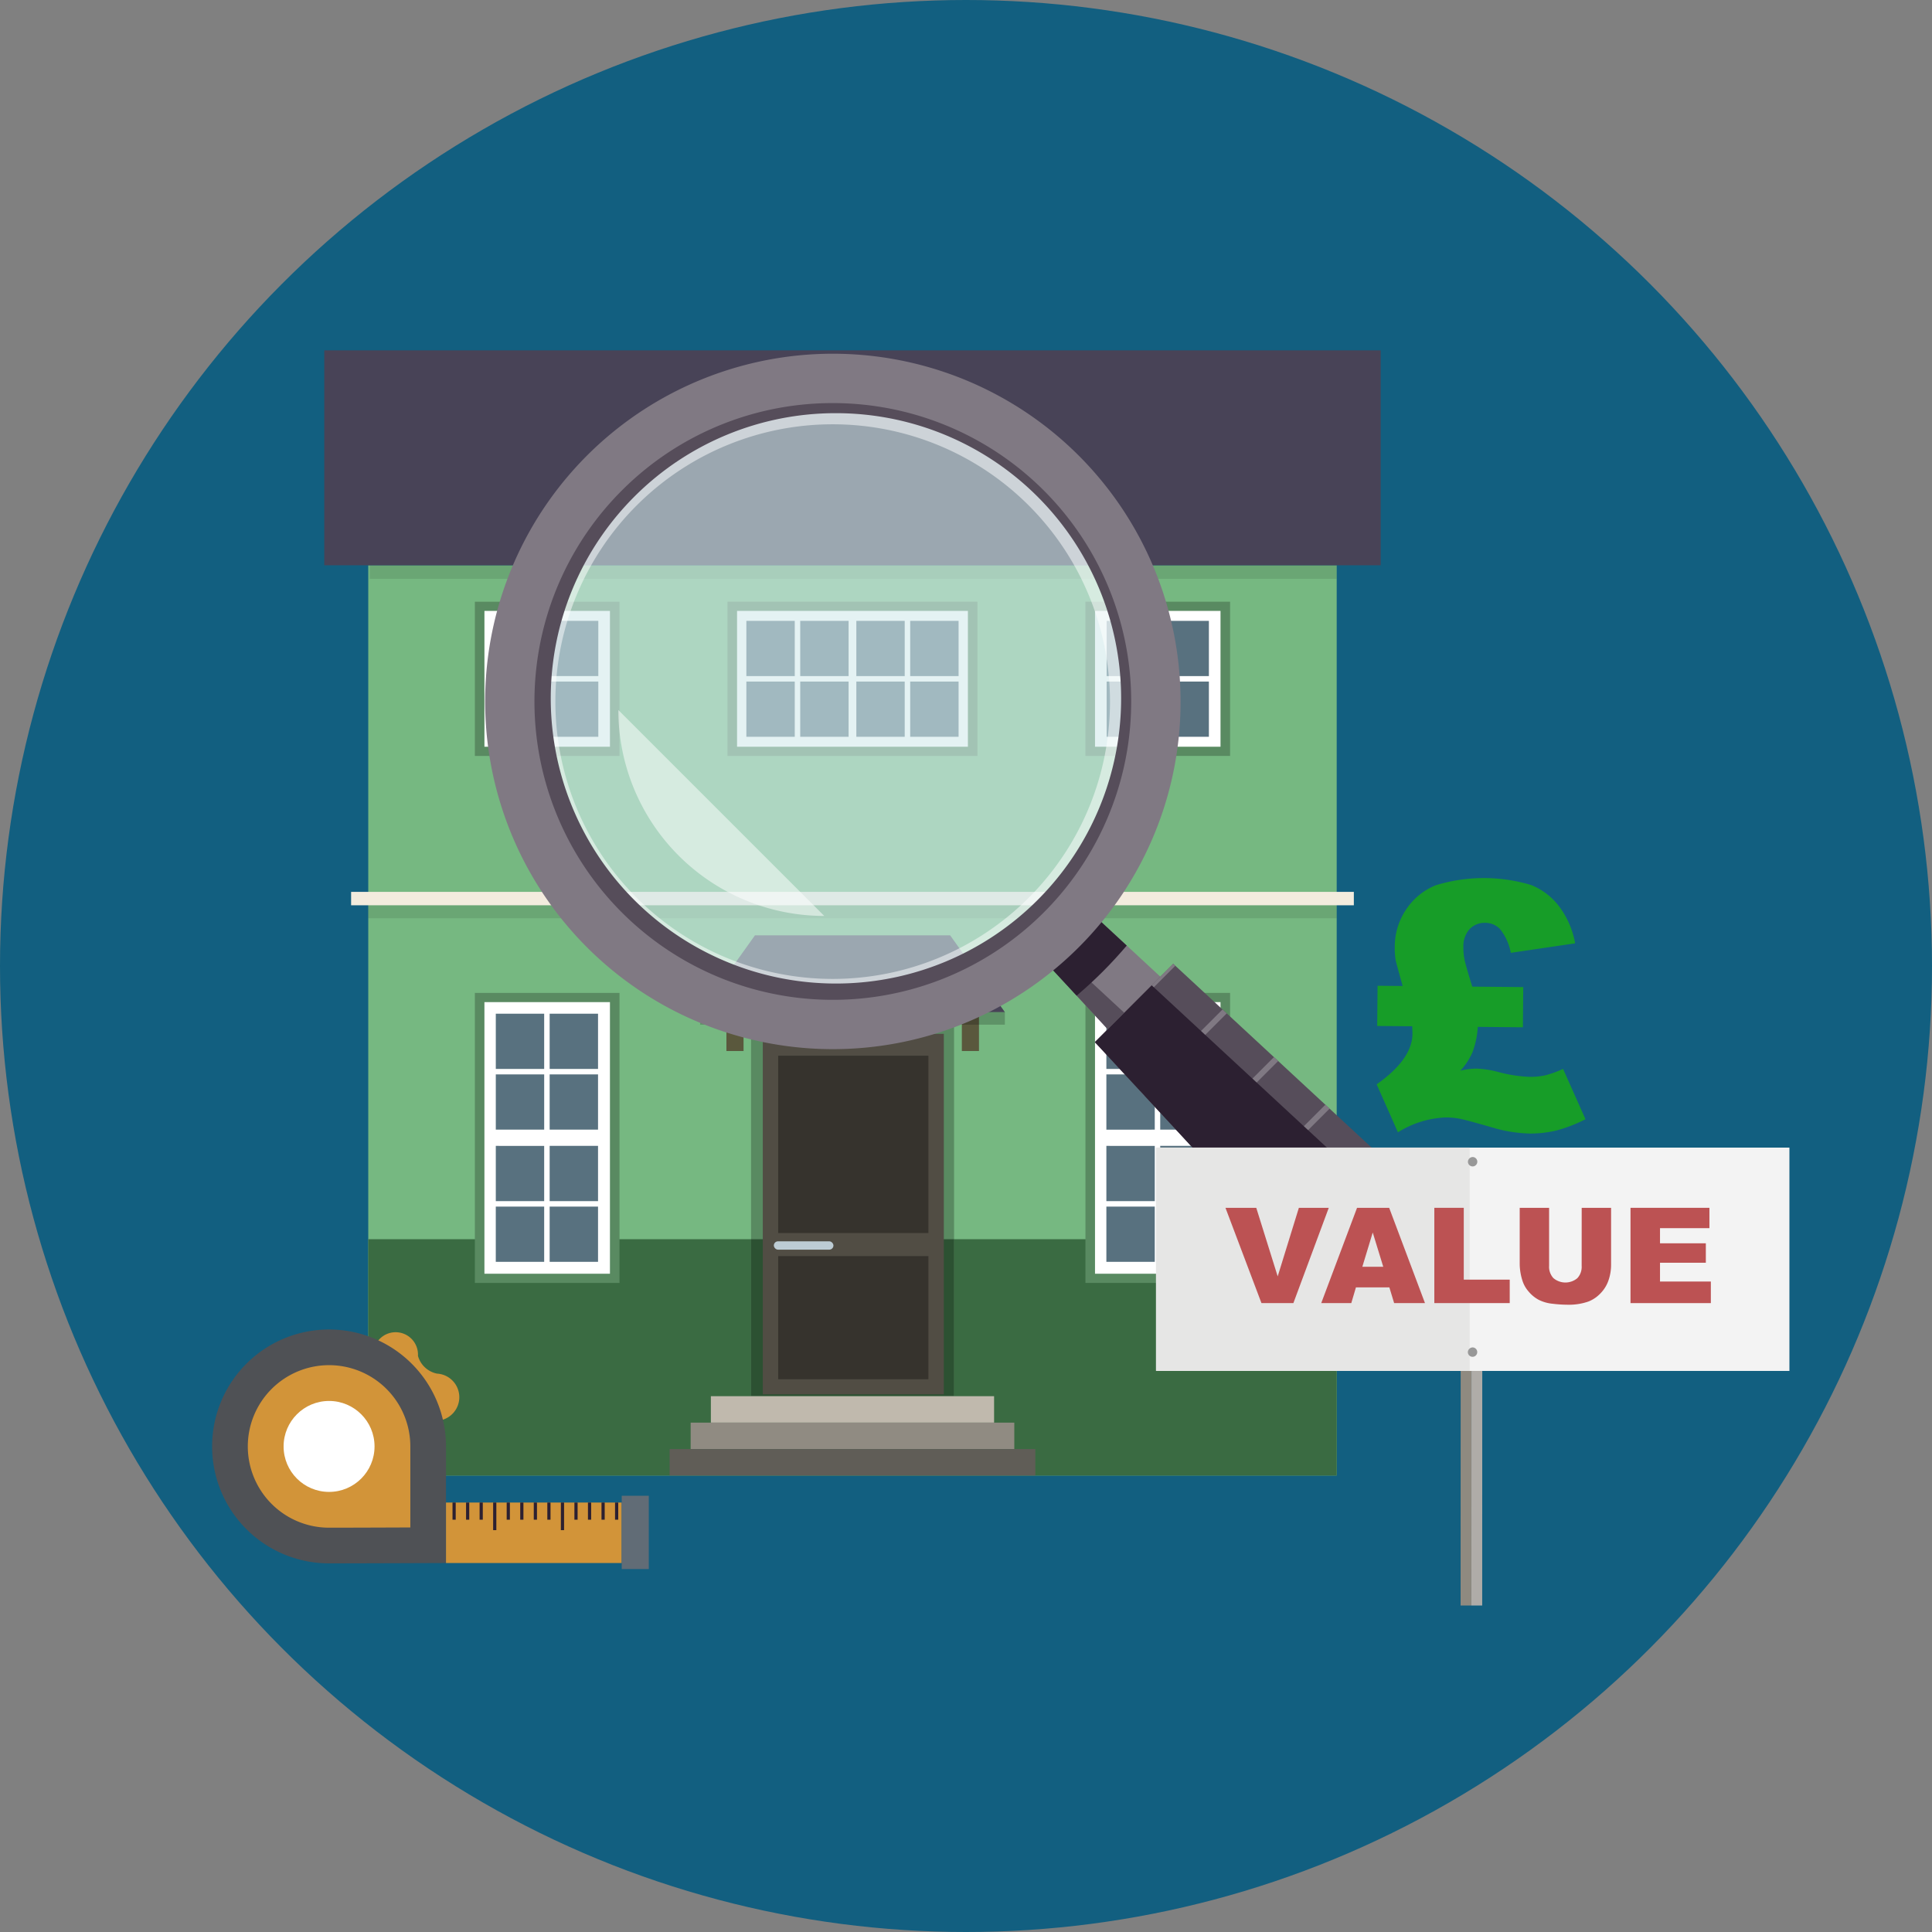
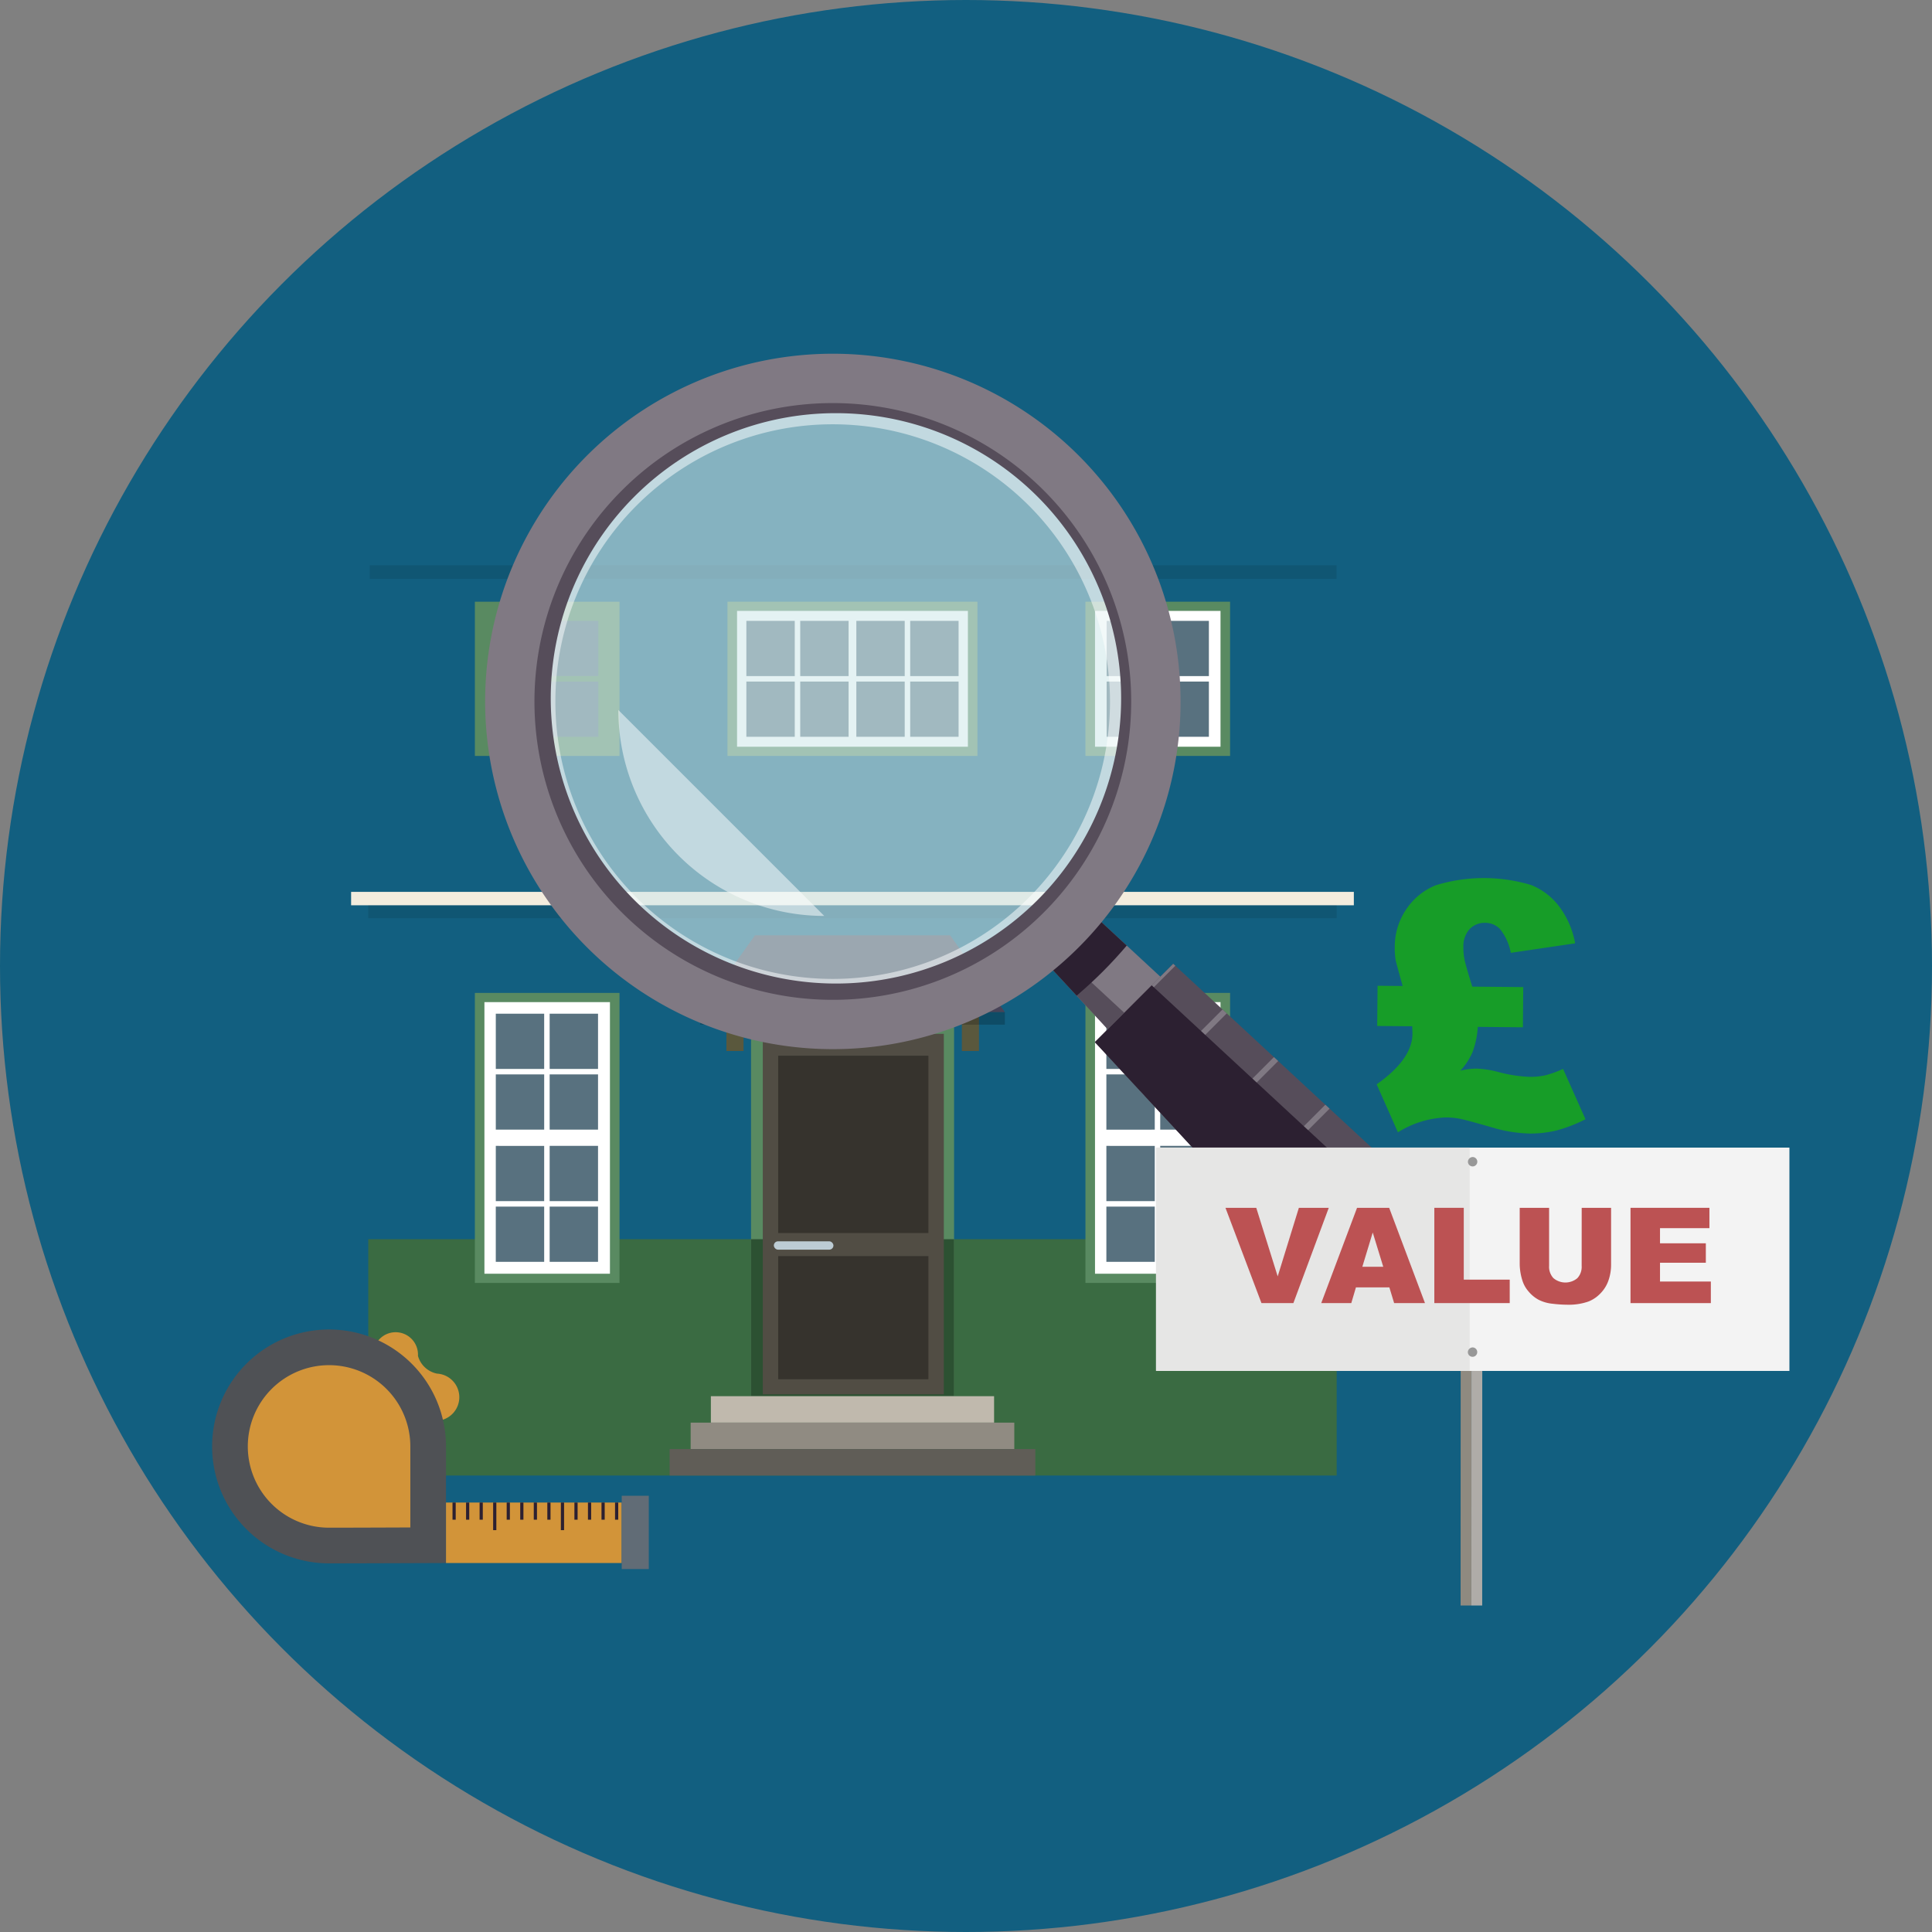
<svg xmlns="http://www.w3.org/2000/svg" width="160" height="160" viewBox="0 0 160 160">
  <rect x="0" y="0" width="160" height="160" fill="#808080" stroke="none" />
  <defs>
    <style>.cls-1{fill:#125f80;}.cls-2{fill:#76b881;}.cls-10,.cls-11,.cls-17,.cls-18,.cls-2,.cls-3,.cls-9{fill-rule:evenodd;}.cls-3{fill:#3a6b42;}.cls-4{opacity:0.1;}.cls-5{fill:#f3ecde;}.cls-6{fill:#484357;}.cls-7{fill:#598a61;}.cls-8{fill:#2c5132;}.cls-9{fill:#c0b9ad;}.cls-10{fill:#908b82;}.cls-11{fill:#605d57;}.cls-12{fill:#5a583d;}.cls-13{opacity:0.2;}.cls-14{fill:#514d44;}.cls-15{fill:#36332d;}.cls-16{fill:#bdccd4;}.cls-17,.cls-21,.cls-27{fill:#fff;}.cls-18{fill:#58717f;}.cls-19{fill:#d29439;}.cls-20{fill:#4f5155;}.cls-22{fill:#616c76;}.cls-23{fill:#2c2031;}.cls-24{fill:#d2e9eb;opacity:0.6;}.cls-25{fill:#807983;}.cls-26{fill:#564d5a;}.cls-27{fill-opacity:0.5;}.cls-28{fill:#8f8a80;}.cls-29{fill:#afaca8;}.cls-30{fill:#f3f3f3;}.cls-31{fill:#e6e6e5;}.cls-32{fill:#989898;}.cls-33{fill:#bc5253;}.cls-34{fill:#179d28;}</style>
  </defs>
  <g id="Layer_1" data-name="Layer 1">
    <circle class="cls-1" cx="80" cy="80" r="80" />
-     <polygon class="cls-2" points="110.699 102.343 110.699 46.814 30.498 46.814 30.498 122.197 110.699 122.197 110.699 102.343" />
    <polygon class="cls-3" points="110.699 122.197 110.699 102.626 30.498 102.626 30.498 122.197 110.699 122.197 110.699 122.197" />
    <rect class="cls-4" x="30.621" y="46.814" width="80.067" height="1.122" />
    <rect class="cls-5" x="29.077" y="73.861" width="83.043" height="1.111" transform="translate(141.197 148.833) rotate(180)" />
    <rect class="cls-4" x="30.498" y="74.972" width="80.201" height="1.073" transform="translate(141.197 151.017) rotate(180)" />
    <polygon class="cls-6" points="62.521 77.462 78.688 77.462 83.219 83.817 57.99 83.817 62.521 77.462" />
    <rect class="cls-7" x="62.198" y="84.86" width="16.812" height="30.767" transform="translate(141.209 200.486) rotate(180)" />
    <rect class="cls-8" x="62.198" y="102.626" width="16.812" height="13" transform="translate(141.209 218.252) rotate(180)" />
    <polygon class="cls-9" points="58.871 117.817 58.871 115.626 82.326 115.626 82.326 117.817 58.871 117.817 58.871 117.817" />
    <polygon class="cls-10" points="57.197 120.007 57.197 117.817 84 117.817 84 120.007 57.197 120.007 57.197 120.007" />
    <polygon class="cls-11" points="55.456 122.197 55.456 120.007 85.741 120.007 85.741 122.197 55.456 122.197 55.456 122.197" />
    <rect class="cls-12" x="79.656" y="83.817" width="1.419" height="3.224" transform="translate(160.731 170.858) rotate(180)" />
    <rect class="cls-12" x="60.16" y="83.817" width="1.419" height="3.224" transform="translate(121.738 170.858) rotate(180)" />
    <rect class="cls-13" x="57.99" y="83.817" width="25.228" height="1.043" transform="translate(141.209 168.677) rotate(180)" />
    <g id="Symbol_9_0_Layer2_0_MEMBER_8_MEMBER_12_MEMBER_0_FILL" data-name="Symbol 9 0 Layer2 0 MEMBER 8 MEMBER 12 MEMBER 0 FILL">
      <path class="cls-14" d="M63.172,85.617H78.163v29.855H63.172Z" />
    </g>
    <g id="Symbol_9_0_Layer2_0_MEMBER_8_MEMBER_12_MEMBER_1_MEMBER_0_FILL" data-name="Symbol 9 0 Layer2 0 MEMBER 8 MEMBER 12 MEMBER 1 MEMBER 0 FILL">
      <path class="cls-15" d="M64.446,102.113V87.427H76.888v14.685Z" />
    </g>
    <g id="Symbol_9_0_Layer2_0_MEMBER_8_MEMBER_12_MEMBER_2_MEMBER_1_FILL" data-name="Symbol 9 0 Layer2 0 MEMBER 8 MEMBER 12 MEMBER 2 MEMBER 1 FILL">
      <path class="cls-15" d="M64.446,114.223V104.025H76.888V114.223Z" />
    </g>
    <rect class="cls-16" x="64.085" y="102.799" width="4.936" height="0.692" rx="0.346" transform="translate(133.107 206.291) rotate(180)" />
    <rect class="cls-7" x="83.872" y="88.249" width="24.019" height="11.979" transform="translate(1.643 190.119) rotate(-90)" />
    <polygon class="cls-17" points="101.078 105.485 101.078 82.992 90.684 82.992 90.684 105.485 101.078 105.485 101.078 105.485" />
    <path class="cls-18" d="M100.092,104.499H96.085V99.924h4.007v4.575Zm0-5.028H96.085V94.897h4.007v4.573Zm-4.46-4.573v4.573h-4.007V94.897Zm-4.007,9.602V99.924h4.007v4.575Z" />
    <path class="cls-18" d="M100.092,93.553H96.085V88.978h4.007v4.575Zm0-5.028H96.085V83.951h4.007v4.573Zm-4.46-4.573v4.573h-4.007V83.951Zm-4.007,9.602V88.978h4.007v4.575Z" />
    <rect class="cls-7" x="89.495" y="50.227" width="12.772" height="11.979" transform="translate(39.664 152.098) rotate(-90)" />
    <polygon class="cls-17" points="101.078 61.841 101.078 50.593 90.684 50.593 90.684 61.841 101.078 61.841 101.078 61.841" />
    <path class="cls-18" d="M100.114,61.018H96.108V56.443h4.007v4.575Zm0-5.028H96.108V51.416h4.007v4.573Zm-4.46-4.573v4.573h-4.007V51.416Zm-4.007,9.602V56.443h4.007v4.575Z" />
    <rect class="cls-7" x="64.212" y="45.865" width="12.772" height="20.703" transform="translate(14.381 126.815) rotate(-90)" />
    <polygon class="cls-17" points="80.158 61.841 80.158 50.593 61.039 50.593 61.039 61.841 80.158 61.841 80.158 61.841" />
    <path class="cls-18" d="M79.385,61.018H75.379V56.443h4.007v4.575Zm0-5.028H75.379V51.416h4.007v4.573Zm-4.46-4.573v4.573h-4.007V51.416Zm-4.007,9.602V56.443h4.007v4.575Z" />
    <path class="cls-18" d="M70.278,61.018H66.271V56.443h4.007v4.575Zm0-5.028H66.271V51.416h4.007v4.573Zm-4.46-4.573v4.573h-4.007V51.416Zm-4.007,9.602V56.443h4.007v4.575Z" />
    <rect class="cls-7" x="38.93" y="50.227" width="12.772" height="11.979" transform="translate(-10.9 101.534) rotate(-90)" />
-     <polygon class="cls-17" points="50.514 61.841 50.514 50.593 40.119 50.593 40.119 61.841 50.514 61.841 50.514 61.841" />
    <path class="cls-18" d="M49.55,61.018H45.543V56.443H49.55v4.575Zm0-5.028H45.543V51.416H49.55v4.573ZM45.09,51.416v4.573h-4.007V51.416Zm-4.007,9.602V56.443H45.09v4.575Z" />
    <rect class="cls-7" x="33.306" y="88.249" width="24.019" height="11.979" transform="translate(-48.923 139.554) rotate(-90)" />
    <polygon class="cls-17" points="50.513 105.485 50.513 82.992 40.118 82.992 40.118 105.485 50.513 105.485 50.513 105.485" />
    <path class="cls-18" d="M49.526,104.499H45.52V99.924h4.007v4.575Zm0-5.028H45.52V94.897h4.007v4.573Zm-4.46-4.573v4.573H41.06V94.897Zm-4.007,9.602V99.924h4.007v4.575Z" />
    <path class="cls-18" d="M49.526,93.553H45.52V88.978h4.007v4.575Zm0-5.028H45.52V83.951h4.007v4.573Zm-4.46-4.573v4.573H41.06V83.951ZM41.06,93.553V88.978h4.007v4.575Z" />
-     <rect class="cls-6" x="26.854" y="29.015" width="87.489" height="17.799" />
    <path class="cls-19" d="M36.19,113.757a2.06,2.06,0,0,1-1.577-1.472,1.851,1.851,0,1,0-3.696,0c0,.487,1.074,1.055,2.346,1.532.76,1.647,2.197,3.846,2.927,3.846a1.956,1.956,0,0,0,0-3.906Z" />
    <path class="cls-20" d="M36.936,119.787a9.685,9.685,0,1,0-9.685,9.685c2.514,0,9.685-.029,9.685-.029Z" />
    <path class="cls-19" d="M33.982,119.787a6.73,6.73,0,1,0-6.73,6.73c1.747,0,6.73-.02,6.73-.02Z" />
-     <circle class="cls-21" cx="27.252" cy="119.787" r="3.766" />
    <rect class="cls-19" x="36.936" y="124.434" width="14.552" height="5.009" />
    <rect class="cls-22" x="51.488" y="123.873" width="2.243" height="6.069" />
    <rect class="cls-23" x="37.475" y="124.433" width="0.265" height="1.422" />
    <rect class="cls-23" x="38.597" y="124.433" width="0.265" height="1.422" />
    <rect class="cls-23" x="39.718" y="124.433" width="0.265" height="1.422" />
    <rect class="cls-23" x="40.84" y="124.433" width="0.265" height="2.287" />
    <rect class="cls-23" x="41.962" y="124.433" width="0.265" height="1.422" />
    <rect class="cls-23" x="43.083" y="124.433" width="0.265" height="1.422" />
    <rect class="cls-23" x="44.205" y="124.433" width="0.265" height="1.422" />
    <rect class="cls-23" x="45.327" y="124.433" width="0.265" height="1.422" />
    <rect class="cls-23" x="46.449" y="124.433" width="0.265" height="2.287" />
    <rect class="cls-23" x="47.57" y="124.433" width="0.265" height="1.422" />
    <rect class="cls-23" x="48.692" y="124.433" width="0.265" height="1.422" />
    <rect class="cls-23" x="49.814" y="124.433" width="0.265" height="1.422" />
    <rect class="cls-23" x="50.935" y="124.433" width="0.265" height="1.422" />
    <circle class="cls-24" cx="68.959" cy="58.104" r="26.243" />
    <path class="cls-25" d="M100.47,89.614h0a3.307,3.307,0,0,1-4.677,0l-11.281-12.18L88.29,73.656,100.47,84.937A3.307,3.307,0,0,1,100.47,89.614Z" />
    <path class="cls-26" d="M85.384,76.72l-.797.797,11.205,12.097a3.299,3.299,0,0,0,2.73.943,3.296,3.296,0,0,0-.958-2.555Z" />
    <path class="cls-23" d="M89.164,82.457c.738-.631,1.46-1.292,2.159-1.99s1.359-1.421,1.99-2.159L88.791,74.12l-3.816,3.816Z" />
    <path class="cls-27" d="M50.033,39.178a26.766,26.766,0,1,0,37.852,0A26.766,26.766,0,0,0,50.033,39.178ZM85.199,74.343a22.966,22.966,0,1,1,0-32.479A22.966,22.966,0,0,1,85.199,74.343Z" />
    <path class="cls-26" d="M88.679,77.308a27.524,27.524,0,1,1,8.075-19.462A27.451,27.451,0,0,1,88.679,77.308ZM52.517,41.146a23.618,23.618,0,1,0,16.7-6.929A23.553,23.553,0,0,0,52.517,41.146Z" />
    <path class="cls-25" d="M89.321,78.466a28.796,28.796,0,1,1,8.448-20.362A28.72,28.72,0,0,1,89.321,78.466ZM51.487,40.631a24.71,24.71,0,1,0,17.473-7.249A24.642,24.642,0,0,0,51.487,40.631Z" />
    <path class="cls-26" d="M118.066,107.211h0a5.676,5.676,0,0,1-8.028,0L90.674,86.304,97.16,79.818l20.907,19.365A5.676,5.676,0,0,1,118.066,107.211Z" />
    <polygon class="cls-25" points="97.16 79.818 90.674 86.304 90.836 86.479 97.335 79.981 97.16 79.818" />
    <polygon class="cls-25" points="101.593 83.925 101.243 83.6 94.456 90.387 94.781 90.738 101.593 83.925" />
    <polygon class="cls-25" points="105.852 87.869 105.501 87.545 98.4 94.646 98.725 94.996 105.852 87.869" />
    <polygon class="cls-25" points="110.11 91.814 109.76 91.489 102.345 98.904 102.669 99.255 110.11 91.814" />
    <polygon class="cls-25" points="114.369 95.758 114.018 95.433 106.289 103.162 106.614 103.513 114.369 95.758" />
    <path class="cls-25" d="M110.619,107.71l7.947-7.947c-.096-.126-.199-.248-.307-.368l-8.007,8.007C110.371,107.511,110.493,107.614,110.619,107.71Z" />
    <path class="cls-23" d="M116.903,101.534,95.379,81.599l-4.706,4.706,19.365,20.907a5.655,5.655,0,0,0,8.676-.782A6.235,6.235,0,0,0,116.903,101.534Z" />
    <path class="cls-27" d="M68.263,75.854,51.209,58.8A17.054,17.054,0,0,0,68.263,75.854Z" />
    <polygon class="cls-28" points="120.97 102.383 120.969 103.634 120.96 132.962 121.853 132.962 121.863 102.383 120.97 102.383" />
    <polygon class="cls-29" points="121.864 102.383 121.864 103.635 121.855 132.962 122.749 132.963 122.759 102.383 121.864 102.383" />
    <rect class="cls-30" x="95.754" y="95.04" width="52.438" height="18.495" />
    <rect class="cls-31" x="95.731" y="95.035" width="25.981" height="18.495" />
    <path class="cls-32" d="M121.984,95.821a.389.389,0,1,1-.417.389.404.404,0,0,1,.417-.389" />
    <path class="cls-32" d="M121.978,111.588a.389.389,0,1,1-.417.389.404.404,0,0,1,.417-.389" />
    <path class="cls-33" d="M101.488,100.026h2.55l1.775,5.679,1.754-5.679h2.476l-2.931,7.892h-2.643Z" />
    <path class="cls-33" d="M115.061,106.615H112.293l-.385,1.303h-2.489l2.966-7.892h2.66l2.966,7.892H115.457Zm-.506-1.707-.871-2.837-.861,2.837Z" />
    <path class="cls-33" d="M118.785,100.026h2.438v5.948h3.806v1.943h-6.244Z" />
    <path class="cls-33" d="M130.989,100.026h2.434v4.701a3.957,3.957,0,0,1-.219,1.321,2.856,2.856,0,0,1-.684,1.087,2.741,2.741,0,0,1-.977.653,4.92,4.92,0,0,1-1.707.264,10.764,10.764,0,0,1-1.257-.081,3.274,3.274,0,0,1-1.139-.32,2.847,2.847,0,0,1-.837-.68,2.503,2.503,0,0,1-.52-.909,4.734,4.734,0,0,1-.227-1.335v-4.701h2.434V104.84a1.372,1.372,0,0,0,.358,1.009,1.539,1.539,0,0,0,1.98.005,1.368,1.368,0,0,0,.358-1.014Z" />
    <path class="cls-33" d="M135.031,100.026h6.536v1.685h-4.092v1.254h3.795v1.61h-3.795v1.556h4.21v1.787h-6.654Z" />
    <path class="cls-34" d="M121.927,81.708l4.222.038-.03,3.33-3.734-.034a7.139,7.139,0,0,1-.451,2.127,5.435,5.435,0,0,1-.99,1.496,6.078,6.078,0,0,1,1.34-.168,8.2,8.2,0,0,1,1.851.295,11.664,11.664,0,0,0,2.49.386,5.843,5.843,0,0,0,1.331-.121,8.521,8.521,0,0,0,1.49-.536l1.857,4.169a12.193,12.193,0,0,1-2.433.939,9.151,9.151,0,0,1-2.246.244,11.562,11.562,0,0,1-2.992-.487q-2.209-.634-2.737-.736a6.39,6.39,0,0,0-1.142-.108,8.021,8.021,0,0,0-3.982,1.232L114.009,89.8q2.944-2.077,2.965-4.18c0-.074-.008-.284-.022-.628l-2.897-.026.03-3.33,2.076.02q-.514-1.844-.58-2.138a6.131,6.131,0,0,1-.073-1.102,5.501,5.501,0,0,1,.955-3.118,5.327,5.327,0,0,1,2.456-1.99,13.623,13.623,0,0,1,7.872-.018,5.431,5.431,0,0,1,2.353,1.805,7.191,7.191,0,0,1,1.302,3.028l-5.329.787a4.392,4.392,0,0,0-.908-1.987,1.702,1.702,0,0,0-1.187-.498,1.72,1.72,0,0,0-1.314.517,2.101,2.101,0,0,0-.516,1.501,4.915,4.915,0,0,0,.088.997Q121.372,79.919,121.927,81.708Z" />
  </g>
</svg>